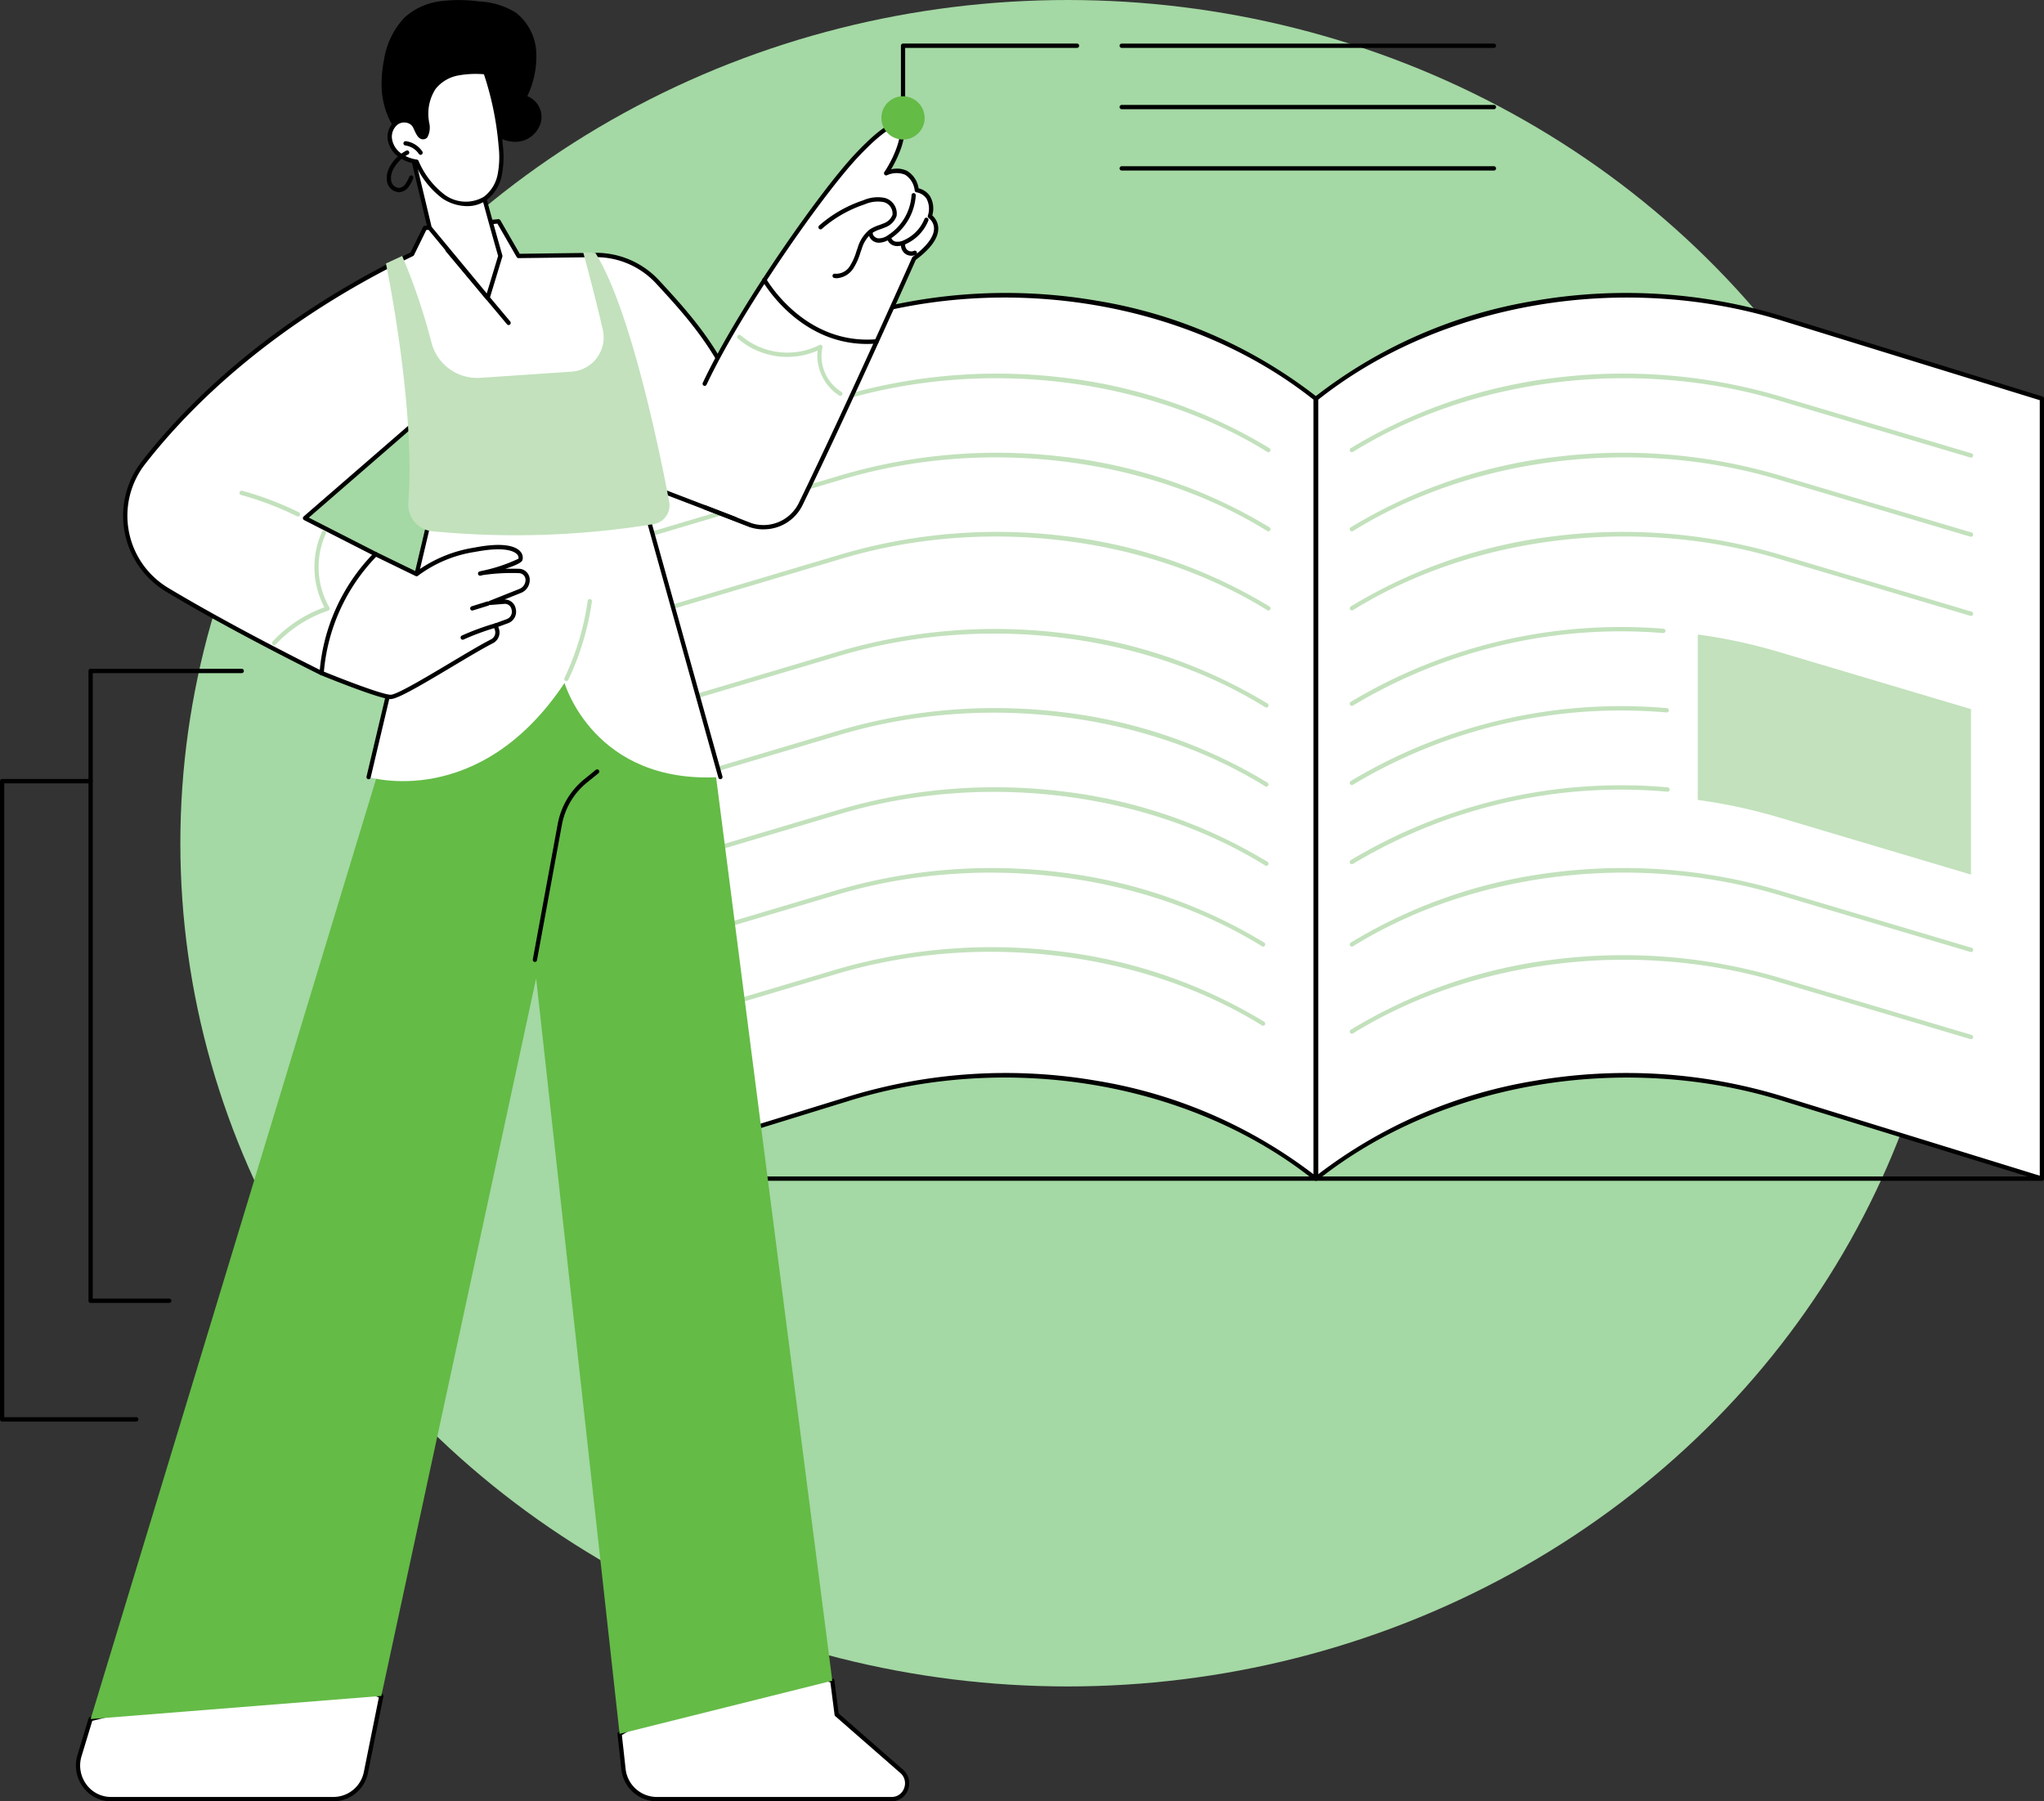
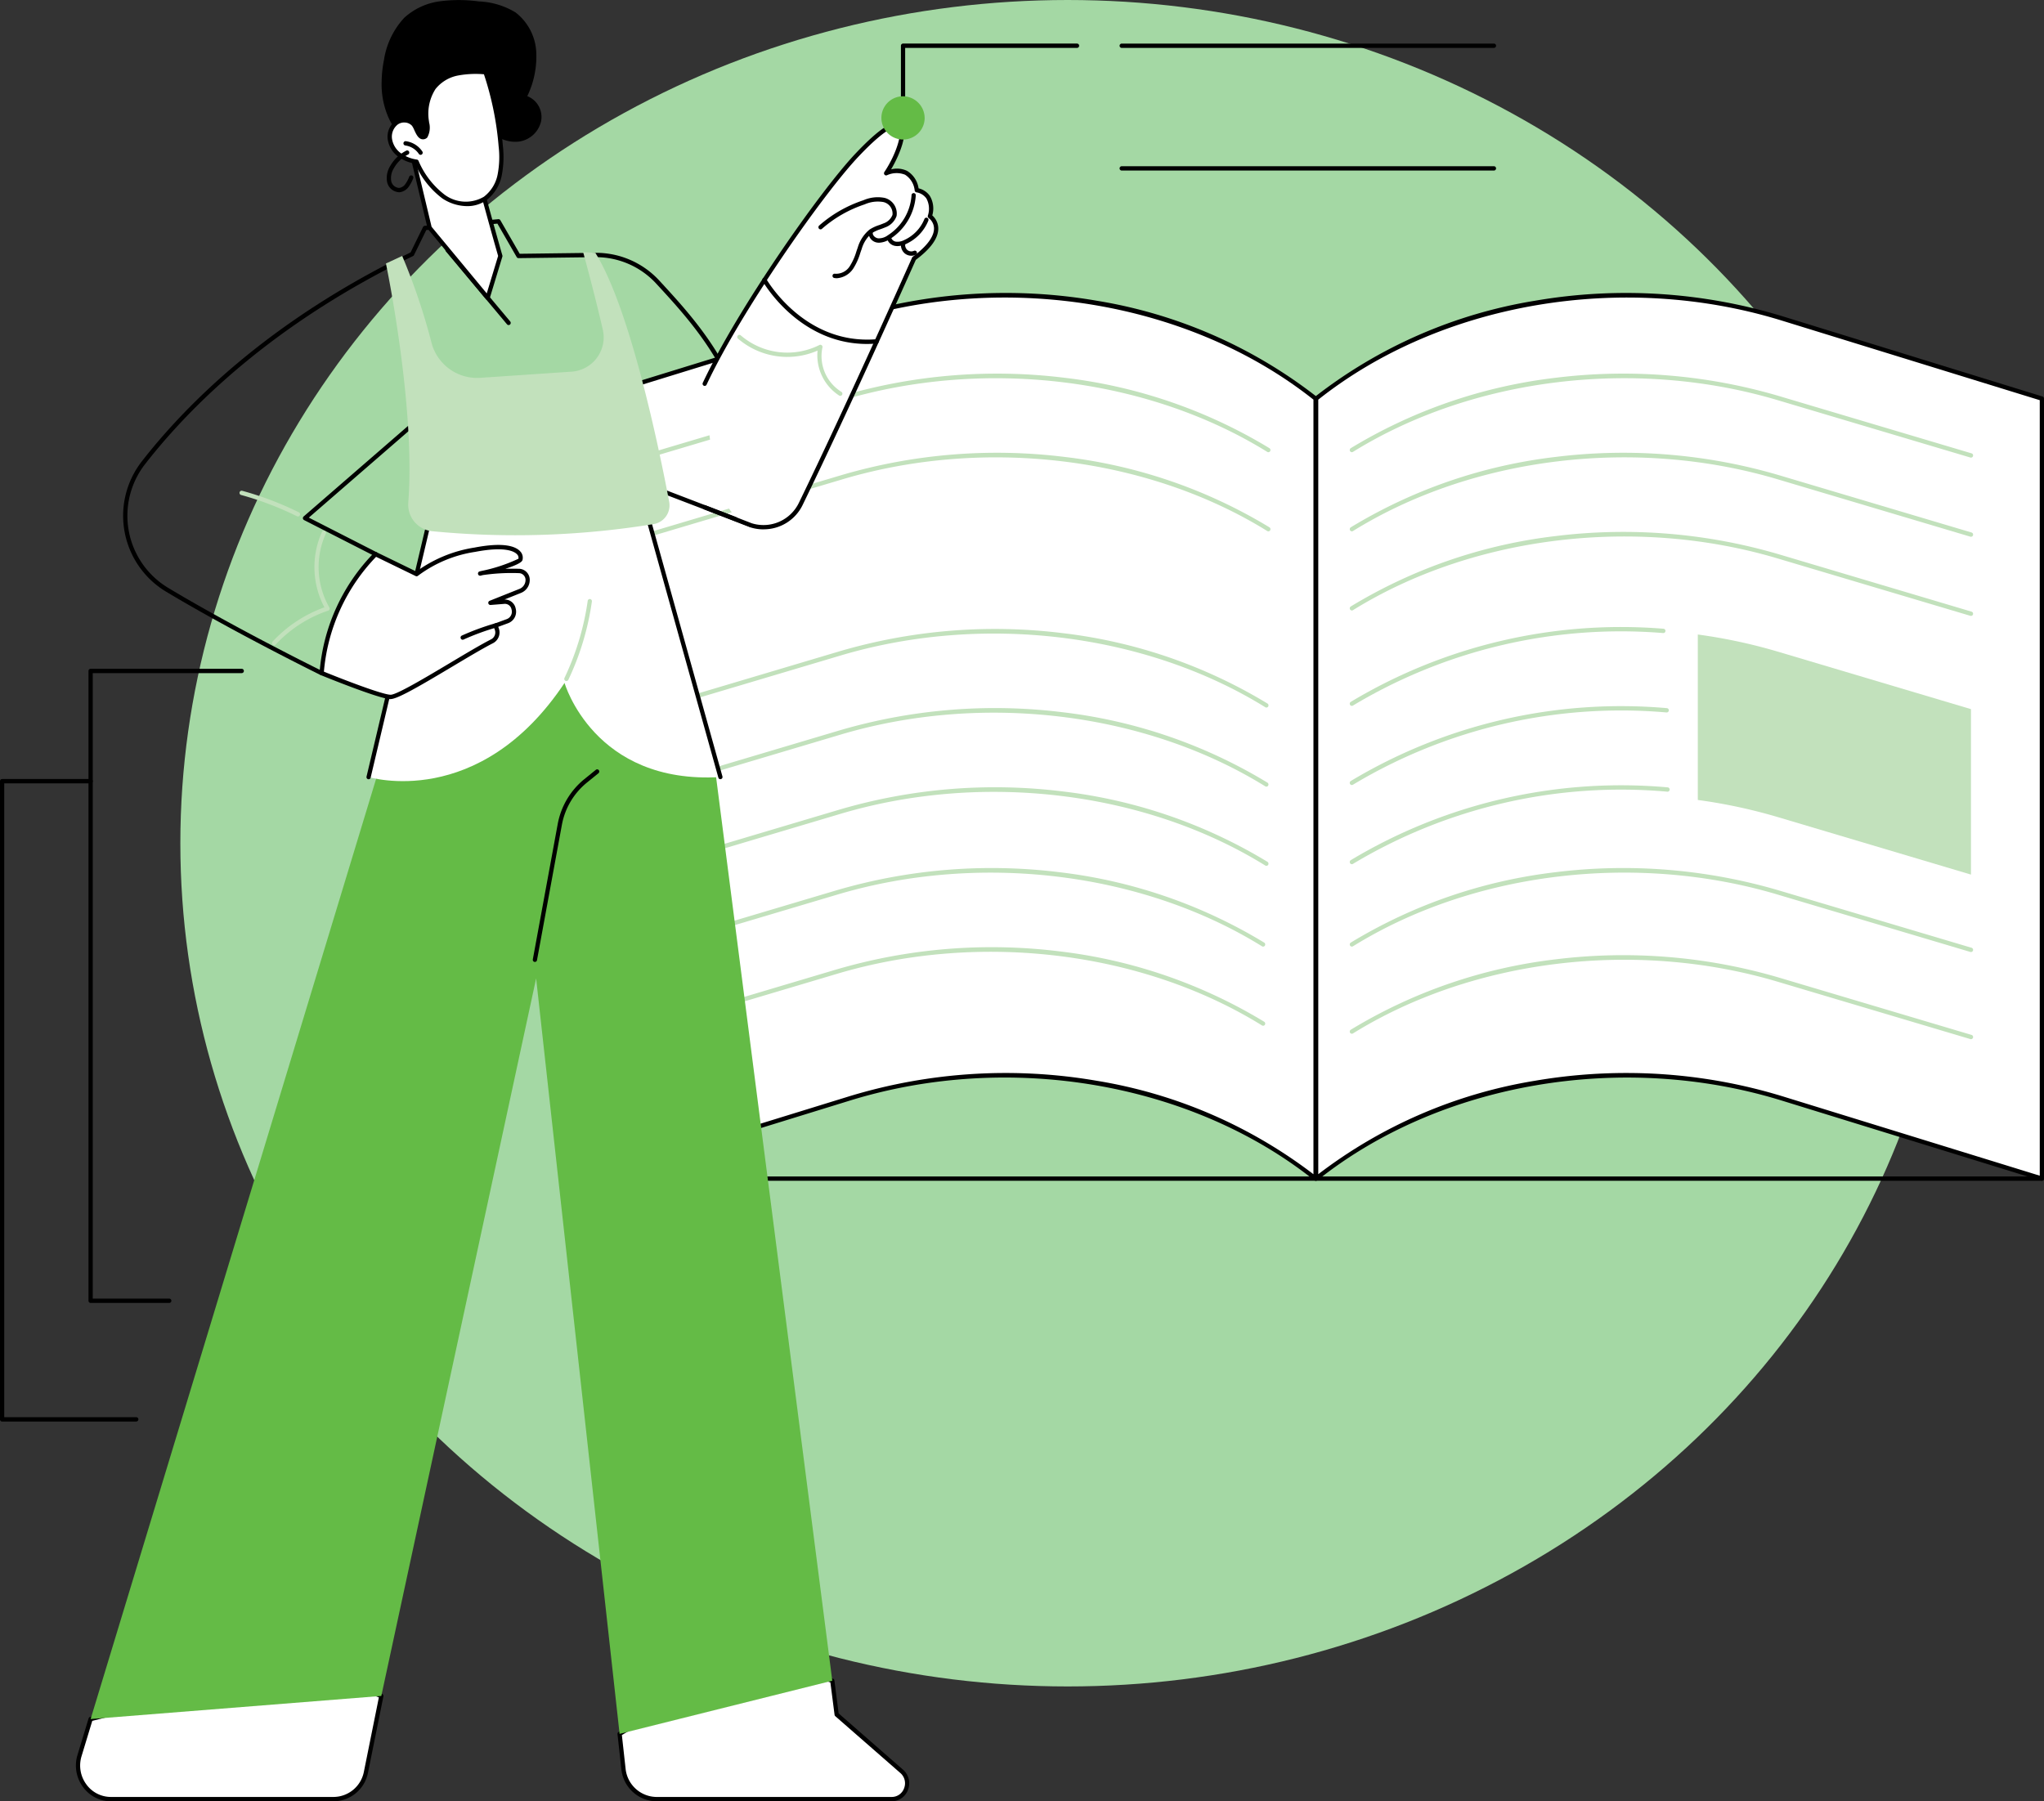
<svg xmlns="http://www.w3.org/2000/svg" width="212.175" height="187" viewBox="0 0 212.175 187">
  <rect x="0" y="0" width="212.175" height="187" fill="#333333" stroke="none" />
  <defs>
    <clipPath id="a">
      <rect width="212.175" height="187" fill="none" />
    </clipPath>
  </defs>
  <g transform="translate(-667.132 -6881.371)">
    <ellipse cx="92.108" cy="87.538" rx="92.108" ry="87.538" transform="translate(685.853 6881.371)" fill="#a4d8a4" />
    <g transform="translate(667.132 6881.371)" clip-path="url(#a)">
      <path d="M230.289,155.7H79.561a.225.225,0,0,1,0-.45H230.289a.225.225,0,0,1,0,.45" transform="translate(-18.334 -33.118)" />
      <path d="M253.013,130.664l-26.944-8.316c-16.722-5.161-35.544-1.926-48.39,8.316V49.686c12.846-10.242,31.668-13.477,48.39-8.316l26.944,8.316Z" transform="translate(-41.058 -8.309)" fill="#fff" />
      <path d="M252.947,130.828a.2.2,0,0,1-.063-.01L225.941,122.5c-16.559-5.109-35.474-1.86-48.192,8.278a.213.213,0,0,1-.231.025.227.227,0,0,1-.123-.2V49.625a.225.225,0,0,1,.085-.178,50.274,50.274,0,0,1,22.84-9.978,55.706,55.706,0,0,1,25.748,1.624l26.944,8.316a.223.223,0,0,1,.156.216V130.6a.225.225,0,0,1-.088.18.22.22,0,0,1-.132.045M209.8,119.639a55.26,55.26,0,0,1,16.268,2.432l26.66,8.229V49.792l-26.787-8.267c-16.522-5.1-35.39-1.876-48.106,8.211v80.41a50.384,50.384,0,0,1,22.485-9.7,56.005,56.005,0,0,1,9.48-.807" transform="translate(-40.993 -8.247)" />
      <path d="M79.627,130.664l26.944-8.316c16.722-5.161,35.544-1.926,48.39,8.316V49.686c-12.846-10.242-31.668-13.477-48.39-8.316L79.627,49.686Z" transform="translate(-18.4 -8.309)" fill="#fff" />
      <path d="M79.561,130.827a.217.217,0,0,1-.131-.044.228.228,0,0,1-.088-.181V49.624a.224.224,0,0,1,.156-.215l26.944-8.316a55.716,55.716,0,0,1,25.748-1.625,50.284,50.284,0,0,1,22.839,9.979.225.225,0,0,1,.085.177V130.6a.224.224,0,0,1-.124.2.213.213,0,0,1-.231-.024c-12.716-10.139-31.633-13.388-48.19-8.278l-26.944,8.316a.221.221,0,0,1-.064.009m.22-81.035V130.3l26.661-8.228a55.706,55.706,0,0,1,25.748-1.624,50.4,50.4,0,0,1,22.485,9.7V49.734c-12.716-10.086-31.584-13.309-48.106-8.211Z" transform="translate(-18.334 -8.247)" />
      <path d="M246.7,58.025a.242.242,0,0,1-.062-.009l-20-5.954c-14.763-4.4-31.658-2.339-44.09,5.368a.217.217,0,0,1-.3-.076.228.228,0,0,1,.074-.309,52.833,52.833,0,0,1,21.265-7.309,57.315,57.315,0,0,1,23.176,1.893l20,5.954a.226.226,0,0,1,.15.279.221.221,0,0,1-.211.162" transform="translate(-42.106 -10.518)" fill="#c2e1bc" />
      <path d="M246.7,68.469a.241.241,0,0,1-.062-.009l-20-5.954c-14.763-4.4-31.658-2.339-44.09,5.368a.217.217,0,0,1-.3-.076.228.228,0,0,1,.074-.309,52.832,52.832,0,0,1,21.265-7.308,57.3,57.3,0,0,1,23.176,1.893l20,5.954a.226.226,0,0,1,.15.279.221.221,0,0,1-.211.162" transform="translate(-42.106 -12.746)" fill="#c2e1bc" />
      <path d="M246.7,78.914a.241.241,0,0,1-.062-.009l-20-5.954c-14.763-4.4-31.658-2.339-44.09,5.368a.217.217,0,0,1-.3-.076.228.228,0,0,1,.074-.309,52.832,52.832,0,0,1,21.265-7.308,57.3,57.3,0,0,1,23.176,1.893l20,5.954a.226.226,0,0,1,.15.279.221.221,0,0,1-.211.162" transform="translate(-42.106 -14.975)" fill="#c2e1bc" />
      <path d="M87.58,58.025a.221.221,0,0,1-.211-.162.226.226,0,0,1,.15-.279l20-5.954a57.3,57.3,0,0,1,23.176-1.893,52.833,52.833,0,0,1,21.265,7.309.228.228,0,0,1,.075.309.218.218,0,0,1-.3.076c-12.433-7.707-29.327-9.764-44.091-5.368l-20,5.954a.242.242,0,0,1-.062.009" transform="translate(-20.187 -10.518)" fill="#c2e1bc" />
      <path d="M87.58,68.469a.221.221,0,0,1-.211-.162.226.226,0,0,1,.15-.279l20-5.954a57.3,57.3,0,0,1,23.176-1.893,52.832,52.832,0,0,1,21.265,7.308.228.228,0,0,1,.075.309.217.217,0,0,1-.3.076C139.3,60.167,122.4,58.11,107.639,62.506l-20,5.954a.241.241,0,0,1-.062.009" transform="translate(-20.187 -12.746)" fill="#c2e1bc" />
-       <path d="M87.58,78.914a.221.221,0,0,1-.211-.162.226.226,0,0,1,.15-.279l20-5.954a57.273,57.273,0,0,1,23.176-1.893,52.832,52.832,0,0,1,21.265,7.308.228.228,0,0,1,.075.309.217.217,0,0,1-.3.076c-12.433-7.707-29.327-9.764-44.091-5.368l-20,5.954a.241.241,0,0,1-.062.009" transform="translate(-20.187 -14.974)" fill="#c2e1bc" />
      <path d="M87.314,91.721a.221.221,0,0,1-.211-.162.226.226,0,0,1,.15-.279l20-5.954a57.3,57.3,0,0,1,23.176-1.893,52.845,52.845,0,0,1,21.265,7.309.228.228,0,0,1,.075.309.217.217,0,0,1-.3.076c-12.433-7.707-29.327-9.764-44.091-5.368l-20,5.954a.242.242,0,0,1-.062.009" transform="translate(-20.126 -17.706)" fill="#c2e1bc" />
      <path d="M87.314,102.166A.221.221,0,0,1,87.1,102a.226.226,0,0,1,.15-.279l20-5.954a57.316,57.316,0,0,1,23.176-1.893,52.833,52.833,0,0,1,21.265,7.309.228.228,0,0,1,.075.309.218.218,0,0,1-.3.076c-12.433-7.707-29.327-9.764-44.091-5.368l-20,5.954a.242.242,0,0,1-.062.009" transform="translate(-20.126 -19.935)" fill="#c2e1bc" />
      <path d="M87.314,112.61a.221.221,0,0,1-.211-.162.226.226,0,0,1,.15-.279l20-5.954a57.3,57.3,0,0,1,23.176-1.893,52.833,52.833,0,0,1,21.265,7.309.228.228,0,0,1,.075.309.218.218,0,0,1-.3.076c-12.433-7.707-29.327-9.764-44.091-5.368l-20,5.954a.242.242,0,0,1-.062.009" transform="translate(-20.126 -22.162)" fill="#c2e1bc" />
      <path d="M86.871,123.271a.221.221,0,0,1-.211-.162.226.226,0,0,1,.15-.279l20-5.954a57.3,57.3,0,0,1,23.176-1.893,52.832,52.832,0,0,1,21.265,7.309.228.228,0,0,1,.075.309.218.218,0,0,1-.3.076c-12.433-7.707-29.327-9.764-44.091-5.368l-20,5.954a.241.241,0,0,1-.062.009" transform="translate(-20.023 -24.437)" fill="#c2e1bc" />
-       <path d="M86.871,133.715a.221.221,0,0,1-.211-.162.226.226,0,0,1,.15-.279l20-5.954a57.3,57.3,0,0,1,23.176-1.893,52.833,52.833,0,0,1,21.265,7.309.228.228,0,0,1,.075.309.218.218,0,0,1-.3.076c-12.433-7.707-29.327-9.764-44.091-5.368l-20,5.954a.241.241,0,0,1-.062.009" transform="translate(-20.023 -26.665)" fill="#c2e1bc" />
+       <path d="M86.871,133.715a.221.221,0,0,1-.211-.162.226.226,0,0,1,.15-.279l20-5.954a57.3,57.3,0,0,1,23.176-1.893,52.833,52.833,0,0,1,21.265,7.309.228.228,0,0,1,.075.309.218.218,0,0,1-.3.076c-12.433-7.707-29.327-9.764-44.091-5.368l-20,5.954" transform="translate(-20.023 -26.665)" fill="#c2e1bc" />
      <path d="M182.435,90.94a.219.219,0,0,1-.188-.109.228.228,0,0,1,.074-.309,54.529,54.529,0,0,1,32.466-7.591.224.224,0,0,1,.2.24.221.221,0,0,1-.235.208,54.078,54.078,0,0,0-32.207,7.528.214.214,0,0,1-.114.032" transform="translate(-42.106 -17.659)" fill="#c2e1bc" />
      <path d="M182.435,101.384a.219.219,0,0,1-.188-.109.228.228,0,0,1,.074-.309A54.536,54.536,0,0,1,215.128,93.4a.225.225,0,0,1-.033.449,54.09,54.09,0,0,0-32.546,7.5.214.214,0,0,1-.114.032" transform="translate(-42.106 -19.886)" fill="#c2e1bc" />
      <path d="M182.435,111.829a.219.219,0,0,1-.188-.109.228.228,0,0,1,.074-.309,54.545,54.545,0,0,1,32.894-7.558.225.225,0,0,1-.035.449,54.089,54.089,0,0,0-32.631,7.495.214.214,0,0,1-.114.032" transform="translate(-42.106 -22.115)" fill="#c2e1bc" />
      <path d="M237.559,85.526a55.485,55.485,0,0,0-8.355-1.793v17.176a55.485,55.485,0,0,1,8.355,1.793l20,5.954V91.48Z" transform="translate(-52.965 -17.862)" fill="#c2e1bc" />
      <path d="M246.7,123.271a.242.242,0,0,1-.062-.009l-20-5.954c-14.763-4.4-31.658-2.339-44.09,5.368a.217.217,0,0,1-.3-.076.228.228,0,0,1,.074-.309,52.833,52.833,0,0,1,21.265-7.309,57.315,57.315,0,0,1,23.176,1.893l20,5.954a.226.226,0,0,1,.15.279.221.221,0,0,1-.211.162" transform="translate(-42.106 -24.437)" fill="#c2e1bc" />
      <path d="M246.7,134.77a.241.241,0,0,1-.062-.009l-20-5.954c-14.763-4.4-31.658-2.339-44.09,5.368a.217.217,0,0,1-.3-.076.228.228,0,0,1,.074-.309,52.832,52.832,0,0,1,21.265-7.308,57.315,57.315,0,0,1,23.176,1.893l20,5.954a.226.226,0,0,1,.15.279.222.222,0,0,1-.211.162" transform="translate(-42.106 -26.89)" fill="#c2e1bc" />
      <path d="M112.924,230.475l-6.75-5.9-.451-3.506-8.32-2.681-13.758,8.2.4,3.631a3.488,3.488,0,0,0,3.437,3.141h24.4a1.646,1.646,0,0,0,1.041-2.888" transform="translate(-19.329 -46.588)" fill="#fff" />
      <path d="M111.817,233.526h-24.4a3.707,3.707,0,0,1-3.655-3.34l-.4-3.631a.229.229,0,0,1,.108-.22l13.758-8.2a.217.217,0,0,1,.177-.02l8.32,2.682a.225.225,0,0,1,.152.185l.44,3.421L113,230.243a1.878,1.878,0,0,1,.527,2.064,1.81,1.81,0,0,1-1.711,1.219m-28-6.876.385,3.485a3.262,3.262,0,0,0,3.217,2.941h24.4a1.36,1.36,0,0,0,1.3-.925,1.41,1.41,0,0,0-.4-1.566l-6.749-5.895a.225.225,0,0,1-.075-.142l-.433-3.365-8.094-2.609Z" transform="translate(-19.263 -46.527)" />
      <path d="M10.692,229.157a3.481,3.481,0,0,0,3.261,4.53H37.075A3.436,3.436,0,0,0,40.42,230.9l1.6-7.921-8.507-3.063-21.67,5.459Z" transform="translate(-2.435 -46.912)" fill="#fff" />
      <path d="M37.009,233.851H13.887a3.574,3.574,0,0,1-2.927-1.514,3.749,3.749,0,0,1-.544-3.308l1.148-3.783a.223.223,0,0,1,.158-.152l21.67-5.459a.221.221,0,0,1,.126.006l8.506,3.063a.226.226,0,0,1,.143.257l-1.6,7.922a3.67,3.67,0,0,1-3.56,2.968M11.947,225.5l-1.112,3.662a3.3,3.3,0,0,0,.478,2.908,3.142,3.142,0,0,0,2.573,1.33H37.009a3.226,3.226,0,0,0,3.13-2.609l1.558-7.729-8.264-2.974Zm-1.322,3.6h0Z" transform="translate(-2.368 -46.852)" />
      <path d="M76.889,94.833l-12.076-18.6L48.7,81.46,43.548,91.584,12.233,194.724l30.176-2.4,16.071-74.49,8.663,78.427,22.078-5.517Z" transform="translate(-2.827 -16.262)" fill="#64bb46" />
      <path d="M72.146,121.517a.24.24,0,0,1-.041,0,.224.224,0,0,1-.175-.263l2.581-14.036a7.825,7.825,0,0,1,2.75-4.661l1.21-.982a.216.216,0,0,1,.309.037.228.228,0,0,1-.035.315l-1.209.982a7.369,7.369,0,0,0-2.591,4.391l-2.582,14.037a.222.222,0,0,1-.216.183" transform="translate(-16.621 -21.657)" />
      <path d="M56.465,66.077,49.759,94.4S61.232,97.948,70.1,84.635c0,0,3.043,10.566,16.176,9.769L77.9,64.39Z" transform="translate(-11.498 -13.736)" fill="#fff" />
      <path d="M86.213,94.568A.221.221,0,0,1,86,94.4L77.673,64.567l-21.1,1.66L49.907,94.4a.219.219,0,0,1-.265.166.225.225,0,0,1-.162-.271l6.706-28.328a.22.22,0,0,1,.2-.171L77.818,64.1a.222.222,0,0,1,.229.163l8.377,30.013a.225.225,0,0,1-.151.278.231.231,0,0,1-.061.009" transform="translate(-11.432 -13.675)" />
      <path d="M76.4,87.562a.211.211,0,0,1-.1-.023.227.227,0,0,1-.1-.3,27.711,27.711,0,0,0,2.41-8,.219.219,0,0,1,.249-.19.224.224,0,0,1,.186.255A28.17,28.17,0,0,1,76.6,87.435a.22.22,0,0,1-.2.127" transform="translate(-17.604 -16.861)" fill="#c2e1bc" />
-       <path d="M48.018,29.9l7.641-.688L57.733,32.8l7.969-.1a8.69,8.69,0,0,1,6.5,2.823c4.855,5.265,11.145,12.3,9.668,25.214L67.6,55.271l-19.465.323-.71-5.856L35.57,60.017l7.339,3.746L37.3,76.111s-8.895-4.364-16.1-8.7a8.964,8.964,0,0,1-2.411-13.13c4.757-6.112,13.381-14.66,27.9-21.675Z" transform="translate(-3.909 -6.231)" fill="#fff" />
      <path d="M37.233,76.275a.226.226,0,0,1-.1-.022c-.088-.044-8.986-4.419-16.117-8.7A9.192,9.192,0,0,1,18.55,54.085c4.669-6,13.3-14.632,27.911-21.706l1.294-2.643a.221.221,0,0,1,.178-.124l7.641-.688a.218.218,0,0,1,.209.11l2.009,3.482,7.842-.1a8.932,8.932,0,0,1,6.658,2.893c4.742,5.143,11.237,12.186,9.726,25.395a.223.223,0,0,1-.1.165.218.218,0,0,1-.192.019L67.494,55.436l-19.423.323a.212.212,0,0,1-.222-.2l-.66-5.444L35.9,59.907,42.942,63.5a.229.229,0,0,1,.1.3l-5.61,12.347a.22.22,0,0,1-.2.13m10.86-46.225-1.273,2.6a.228.228,0,0,1-.1.1C32.141,39.8,23.542,48.393,18.894,54.365a8.737,8.737,0,0,0,2.351,12.8c6.52,3.918,14.523,7.913,15.884,8.587l5.426-11.942-7.148-3.649a.228.228,0,0,1-.121-.174.231.231,0,0,1,.076-.2L47.215,49.506a.215.215,0,0,1,.222-.039.224.224,0,0,1,.138.183l.685,5.655,19.268-.32a.233.233,0,0,1,.081.014l14,5.369c1.362-12.816-4.993-19.706-9.641-24.747a8.495,8.495,0,0,0-6.231-2.753h-.1l-7.968.1a.216.216,0,0,1-.192-.11l-2-3.472Zm-1.47,2.5h0Z" transform="translate(-3.843 -6.17)" />
      <path d="M38.4,67.429a.217.217,0,0,1-.1-.022,32.551,32.551,0,0,0-5.8-2.209.224.224,0,0,1-.155-.275.219.219,0,0,1,.269-.159A32.987,32.987,0,0,1,38.5,67a.228.228,0,0,1,.1.3.22.22,0,0,1-.2.127" transform="translate(-7.474 -13.814)" fill="#c2e1bc" />
      <path d="M36.94,81.923a.215.215,0,0,1-.151-.062.229.229,0,0,1-.008-.318,13.654,13.654,0,0,1,5.379-3.556,8.924,8.924,0,0,1-.252-7.832.217.217,0,0,1,.293-.106.227.227,0,0,1,.1.3A8.437,8.437,0,0,0,42.673,78a.227.227,0,0,1,.018.194.221.221,0,0,1-.138.136A13.2,13.2,0,0,0,37.1,81.853a.216.216,0,0,1-.159.07" transform="translate(-8.485 -14.938)" fill="#c2e1bc" />
      <path d="M66.692,40.724a.217.217,0,0,1-.167-.079l-6.339-7.564a.228.228,0,0,1,.024-.317.216.216,0,0,1,.31.024l6.339,7.564a.228.228,0,0,1-.024.317.217.217,0,0,1-.143.054" transform="translate(-13.896 -6.978)" />
      <path d="M52.1,34.453s3.095,14.8,2.321,24.791a2.774,2.774,0,0,0,2.447,3A89.572,89.572,0,0,0,79.9,61.505a1.975,1.975,0,0,0,1.6-2.326c-1.007-5.332-4.018-20-7.665-25.836l-1.264-.066s1.193,4.332,2.033,8.017a3.57,3.57,0,0,1-3.184,4.384l-9.561.647a4.893,4.893,0,0,1-5.013-3.586,64.755,64.755,0,0,0-3.058-9.067Z" transform="translate(-12.038 -7.099)" fill="#c2e1bc" />
      <path d="M49.036,72.935a19.536,19.536,0,0,0-5.611,12.348s5.941,2.431,7.142,2.476c1.078.041,7.7-4.321,10.55-5.778a1.03,1.03,0,0,0,.491-1.27l-.132-.364,1.245-.456a1.042,1.042,0,0,0,.645-1.212l-.018-.076a.927.927,0,0,0-.973-.729l-1.432.116,3.106-1.245a1.222,1.222,0,0,0,.761-1.141.915.915,0,0,0-.888-.926,18.146,18.146,0,0,0-4.049.264s4.055-.994,4.185-1.453c.191-.674-.629-1.8-4.736-1.016A13.184,13.184,0,0,0,53.283,75Z" transform="translate(-10.035 -15.403)" fill="#fff" />
      <path d="M50.514,87.922h-.021c-1.226-.046-6.971-2.393-7.216-2.492a.227.227,0,0,1-.138-.228,19.945,19.945,0,0,1,5.686-12.5.216.216,0,0,1,.238-.033l4.121,2.006a13.894,13.894,0,0,1,6.031-2.487c3.111-.6,4.307-.109,4.762.4a.948.948,0,0,1,.225.9c-.068.242-.663.544-1.773.9.494-.009.986-.008,1.429,0a1.143,1.143,0,0,1,1.1,1.151,1.442,1.442,0,0,1-.9,1.351l-1.728.691a1.145,1.145,0,0,1,1.161.9l.018.076a1.269,1.269,0,0,1-.784,1.476l-1.036.38.055.15a1.256,1.256,0,0,1-.6,1.55c-1.06.542-2.627,1.477-4.285,2.467-3.369,2.012-5.64,3.335-6.35,3.335m-6.921-2.849c2.088.85,6.019,2.365,6.917,2.4h.012c.637,0,3.676-1.814,6.121-3.273,1.665-.994,3.238-1.933,4.311-2.481a.8.8,0,0,0,.383-.99l-.132-.363a.227.227,0,0,1,.007-.174.223.223,0,0,1,.125-.116l1.245-.457a.816.816,0,0,0,.505-.95l-.018-.076a.7.7,0,0,0-.741-.555l-1.432.115a.222.222,0,0,1-.232-.174.228.228,0,0,1,.135-.26L63.9,76.473a1,1,0,0,0,.622-.931.7.7,0,0,0-.672-.7,20.681,20.681,0,0,0-3.752.2l-.242.06a.22.22,0,0,1-.264-.162.226.226,0,0,1,.153-.274c.075-.022.158-.042.245-.061a16.813,16.813,0,0,0,3.795-1.259.5.5,0,0,0-.135-.449c-.25-.282-1.176-.872-4.355-.264a13.157,13.157,0,0,0-5.935,2.478.217.217,0,0,1-.24.035l-4.112-2a19.616,19.616,0,0,0-5.417,11.932" transform="translate(-9.969 -15.341)" />
-       <path d="M63.695,80.313a.222.222,0,0,1-.211-.16.226.226,0,0,1,.147-.281l1.609-.5a.219.219,0,0,1,.274.15.226.226,0,0,1-.147.28l-1.609.5a.228.228,0,0,1-.064.009" transform="translate(-14.668 -16.93)" />
      <path d="M62.4,83.959a.22.22,0,0,1-.2-.135.227.227,0,0,1,.113-.3,25.99,25.99,0,0,1,3.478-1.275.22.22,0,0,1,.271.156.227.227,0,0,1-.152.278,25.526,25.526,0,0,0-3.42,1.254.224.224,0,0,1-.088.019" transform="translate(-14.37 -17.544)" />
      <path d="M55.423,19.435l1.98,8.3,6.02,7.269,1.32-4.346s-1.13-3.91-2.3-8.351-7.024-2.876-7.024-2.876" transform="translate(-12.807 -4.089)" fill="#fff" />
      <path d="M63.358,35.175a.218.218,0,0,1-.168-.079l-6.019-7.27a.225.225,0,0,1-.046-.092l-1.98-8.3a.226.226,0,0,1,.158-.271c.062-.017,6.084-1.568,7.292,3.036,1.151,4.387,2.283,8.306,2.294,8.345a.236.236,0,0,1,0,.131l-1.32,4.346a.223.223,0,0,1-.166.153.208.208,0,0,1-.044,0m-5.818-7.6,5.727,6.916L64.448,30.6c-.153-.532-1.207-4.209-2.278-8.29-.975-3.712-5.509-2.984-6.545-2.766Z" transform="translate(-12.741 -4.031)" />
      <path d="M51.756,6.285A8.241,8.241,0,0,1,53.88,1.837a6.8,6.8,0,0,1,3.666-1.7,15.373,15.373,0,0,1,4.076.012,7.919,7.919,0,0,1,3.8,1.142A5.547,5.547,0,0,1,67.57,5.354a9.484,9.484,0,0,1-.929,4.628,2.322,2.322,0,0,1,1.43,2.623,2.76,2.76,0,0,1-2.238,2.086A3.442,3.442,0,0,1,62.9,13.65c-.818-.829-1.356-2.067-2.459-2.408-.587.648-1.058,1.394-1.587,2.093a6.089,6.089,0,0,1-1.9,1.772,2.715,2.715,0,0,1-2.49.125,3.452,3.452,0,0,1-1.339-1.388c-.275-.514-.6-1.013-.849-1.543a8.606,8.606,0,0,1-.754-3.814,12.513,12.513,0,0,1,.229-2.2" transform="translate(-11.907 0)" />
      <path d="M55.086,14.92a1.37,1.37,0,0,0-1.757-.171,1.829,1.829,0,0,0-.7,1.724,2.508,2.508,0,0,0,.993,1.625,3.967,3.967,0,0,0,1.775.71,8.753,8.753,0,0,0,2.8,3.624,3.9,3.9,0,0,0,4.307.2,4.078,4.078,0,0,0,1.521-2.465,9.853,9.853,0,0,0,.107-2.97,32.109,32.109,0,0,0-1.585-7.682,10.7,10.7,0,0,0-2.9.134,4.136,4.136,0,0,0-2.457,1.476,5.053,5.053,0,0,0-.721,3.52c.038.382.251,1.66-.437,1.611-.461-.032-.677-1.023-.949-1.332" transform="translate(-12.157 -2.021)" fill="#fff" />
      <path d="M60.57,23.36a4.718,4.718,0,0,1-2.56-.8,8.973,8.973,0,0,1-2.832-3.609,4.1,4.1,0,0,1-1.759-.733,2.722,2.722,0,0,1-1.079-1.776,2.055,2.055,0,0,1,.8-1.941,1.589,1.589,0,0,1,2.043.207,2.444,2.444,0,0,1,.314.56c.125.273.315.686.486.7a.149.149,0,0,0,.14-.045c.191-.205.108-.927.077-1.2l-.014-.12a5.173,5.173,0,0,1,.764-3.679,4.359,4.359,0,0,1,2.585-1.56,10.97,10.97,0,0,1,2.957-.138.219.219,0,0,1,.2.151,32.255,32.255,0,0,1,1.6,7.737,10.039,10.039,0,0,1-.113,3.039,4.265,4.265,0,0,1-1.61,2.6,3.42,3.42,0,0,1-1.992.607m-6.52-8.685a1.174,1.174,0,0,0-.665.2,1.6,1.6,0,0,0-.607,1.507,2.271,2.271,0,0,0,.906,1.475,3.734,3.734,0,0,0,1.679.669.219.219,0,0,1,.162.123,8.7,8.7,0,0,0,2.727,3.535,3.7,3.7,0,0,0,4.062.2,3.823,3.823,0,0,0,1.43-2.331,9.619,9.619,0,0,0,.1-2.9,31.931,31.931,0,0,0-1.526-7.483A10.138,10.138,0,0,0,59.63,9.8,3.918,3.918,0,0,0,57.3,11.2a4.737,4.737,0,0,0-.678,3.361l.012.113a2.1,2.1,0,0,1-.193,1.562.6.6,0,0,1-.49.184c-.429-.031-.654-.522-.855-.957a2.278,2.278,0,0,0-.241-.45,1.075,1.075,0,0,0-.807-.335" transform="translate(-12.091 -1.96)" />
      <path d="M56.246,20.051a.218.218,0,0,1-.181-.1,2.009,2.009,0,0,0-1.4-.871.225.225,0,0,1,.054-.447A2.454,2.454,0,0,1,56.428,19.7a.228.228,0,0,1-.058.312.212.212,0,0,1-.124.039" transform="translate(-12.588 -3.975)" />
      <path d="M53.452,24.189a1.341,1.341,0,0,1-1.213-1.084,2.376,2.376,0,0,1,.326-1.635,3.991,3.991,0,0,1,1.666-1.594.218.218,0,0,1,.294.1.227.227,0,0,1-.1.3A3.538,3.538,0,0,0,52.946,21.7a1.933,1.933,0,0,0-.278,1.311.884.884,0,0,0,.83.732.934.934,0,0,0,.63-.384,3.4,3.4,0,0,0,.415-.783.217.217,0,0,1,.289-.116.227.227,0,0,1,.115.3,3.722,3.722,0,0,1-.477.887,1.366,1.366,0,0,1-.939.548c-.026,0-.052,0-.078,0" transform="translate(-12.062 -4.235)" />
      <path d="M105.117,55.8c5-10.272,11.748-25.447,11.748-25.447,3.893-2.874,1.639-4.378,1.639-4.378.61-2.486-1.361-2.707-1.361-2.707a2.146,2.146,0,0,0-3.186-1.759c2.131-3.2,3.177-8.438-3.022-1.889-3.663,3.871-12.153,15.94-15.811,23.74.2.4.141,7.332,2.148,12.208a4.282,4.282,0,0,0,7.846.232" transform="translate(-21.981 -3.515)" fill="#fff" />
      <path d="M101.156,58.41A4.507,4.507,0,0,1,99.8,58.2l-4.821-1.875a.226.226,0,0,1-.128-.29.219.219,0,0,1,.284-.13l4.808,1.87a4.081,4.081,0,0,0,4.91-2.143c4.94-10.15,11.677-25.287,11.744-25.439a.222.222,0,0,1,.072-.089c1.835-1.355,2.208-2.349,2.2-2.944a1.374,1.374,0,0,0-.551-1.066.23.23,0,0,1-.092-.242,2.226,2.226,0,0,0-.152-1.8,1.577,1.577,0,0,0-1.02-.629.223.223,0,0,1-.191-.179,2.189,2.189,0,0,0-1-1.651,2.378,2.378,0,0,0-1.873.053.219.219,0,0,1-.261-.059.229.229,0,0,1-.014-.272c1.323-1.987,1.925-4.236,1.47-4.615-.121-.1-.9-.432-4.152,3.009-3.652,3.858-12.17,16-15.771,23.681a.217.217,0,0,1-.293.105.227.227,0,0,1-.1-.3c3.618-7.714,12.18-19.919,15.851-23.8,2.493-2.634,4.045-3.63,4.746-3.044.791.659-.042,2.978-1.052,4.686a2.441,2.441,0,0,1,1.652.154,2.528,2.528,0,0,1,1.2,1.815,1.975,1.975,0,0,1,1.169.784,2.556,2.556,0,0,1,.254,2.026,1.831,1.831,0,0,1,.622,1.325c.024,1.013-.76,2.12-2.331,3.291-.448,1.006-6.933,15.548-11.726,25.4a4.479,4.479,0,0,1-4.091,2.573" transform="translate(-21.915 -3.455)" />
      <path d="M112.41,34.432a1.574,1.574,0,0,1-.281-.026.223.223,0,0,1-.177-.261.219.219,0,0,1,.255-.181,1.672,1.672,0,0,0,1.555-.814,6,6,0,0,0,.664-1.494c.047-.137.094-.275.143-.41a3.779,3.779,0,0,1,1.222-1.863,4.1,4.1,0,0,1,1-.468c.148-.054.3-.109.442-.171a1.522,1.522,0,0,0,.941-.888,1.227,1.227,0,0,0-.936-1.331,3.334,3.334,0,0,0-1.948.239,12.8,12.8,0,0,0-4.436,2.538.217.217,0,0,1-.311-.017.231.231,0,0,1,.017-.319,13.229,13.229,0,0,1,4.587-2.626,3.7,3.7,0,0,1,2.206-.249,1.671,1.671,0,0,1,1.246,1.882,1.939,1.939,0,0,1-1.2,1.187c-.152.066-.308.122-.464.179a3.781,3.781,0,0,0-.9.415,3.368,3.368,0,0,0-1.059,1.648c-.048.132-.095.267-.141.4a6.41,6.41,0,0,1-.72,1.606,2.227,2.227,0,0,1-1.711,1.023" transform="translate(-25.531 -5.548)" />
      <path d="M118.359,30.634a1.369,1.369,0,0,1-.159-.009,1.051,1.051,0,0,1-.95-1.054.22.22,0,1,1,.438.037c-.023.285.278.536.563.57a1.574,1.574,0,0,0,1-.315,5.358,5.358,0,0,0,2.464-4.171.218.218,0,0,1,.233-.21.223.223,0,0,1,.206.238,5.812,5.812,0,0,1-2.674,4.527,2.2,2.2,0,0,1-1.123.386" transform="translate(-27.093 -5.436)" />
      <path d="M120.834,31.677a1.391,1.391,0,0,1-.223-.018,1.044,1.044,0,0,1-.874-.8.223.223,0,0,1,.177-.261.219.219,0,0,1,.255.181.609.609,0,0,0,.511.437,1.47,1.47,0,0,0,.83-.16,4.066,4.066,0,0,0,2.116-2.194.219.219,0,0,1,.287-.123.227.227,0,0,1,.12.294,4.517,4.517,0,0,1-2.35,2.436,2.117,2.117,0,0,1-.85.208" transform="translate(-27.668 -6.127)" />
      <path d="M122.707,33.343a1.079,1.079,0,0,1-.667-.227,1.144,1.144,0,0,1-.4-1.08.221.221,0,0,1,.258-.179.225.225,0,0,1,.175.264.687.687,0,0,0,.236.64.649.649,0,0,0,.665.074.217.217,0,0,1,.292.108.226.226,0,0,1-.1.3,1.039,1.039,0,0,1-.455.1" transform="translate(-28.105 -6.795)" />
      <path d="M113.779,43.527c-7.129,0-10.808-6.471-10.846-6.54a.228.228,0,0,1,.083-.307.217.217,0,0,1,.3.085c.038.068,3.94,6.9,11.45,6.269a.219.219,0,0,1,.238.205.223.223,0,0,1-.2.243q-.524.045-1.023.044" transform="translate(-23.779 -7.819)" />
      <path d="M110.221,50.523a.214.214,0,0,1-.128-.042,4.983,4.983,0,0,1-2.228-4.656A7.86,7.86,0,0,1,99.6,44.579a.228.228,0,0,1-.012-.318.216.216,0,0,1,.311-.012,7.421,7.421,0,0,0,8.163.992.217.217,0,0,1,.238.032.228.228,0,0,1,.068.235,4.37,4.37,0,0,0,1.984,4.606.229.229,0,0,1,.051.314.219.219,0,0,1-.179.094" transform="translate(-22.999 -9.427)" fill="#c2e1bc" />
      <path d="M190,6.2H151.371a.225.225,0,0,1,0-.45H190a.225.225,0,0,1,0,.45" transform="translate(-34.928 -1.226)" />
-       <path d="M190,14.292H151.371a.225.225,0,0,1,0-.45H190a.225.225,0,0,1,0,.45" transform="translate(-34.928 -2.953)" />
      <path d="M190,22.385H151.371a.225.225,0,0,1,0-.45H190a.225.225,0,0,1,0,.45" transform="translate(-34.928 -4.679)" />
      <path d="M121.844,12.127a.222.222,0,0,1-.22-.225V5.974a.222.222,0,0,1,.22-.225H139.9a.225.225,0,0,1,0,.45H122.064v5.7a.222.222,0,0,1-.22.225" transform="translate(-28.105 -1.226)" />
      <path d="M123.479,15.007a2.245,2.245,0,1,1-2.244-2.3,2.271,2.271,0,0,1,2.244,2.3" transform="translate(-27.497 -2.712)" fill="#64bb46" />
      <path d="M14.142,169.507H.22a.222.222,0,0,1-.22-.225V103.027a.222.222,0,0,1,.22-.225H9.406a.225.225,0,0,1,0,.45H.44v65.8h13.7a.225.225,0,0,1,0,.45" transform="translate(0 -21.93)" />
      <path d="M20.326,154.089h-8.16a.222.222,0,0,1-.22-.225V88.482a.222.222,0,0,1,.22-.225H27.85a.225.225,0,0,1,0,.45H12.386v64.932h7.94a.225.225,0,0,1,0,.45" transform="translate(-2.76 -18.827)" />
    </g>
  </g>
</svg>